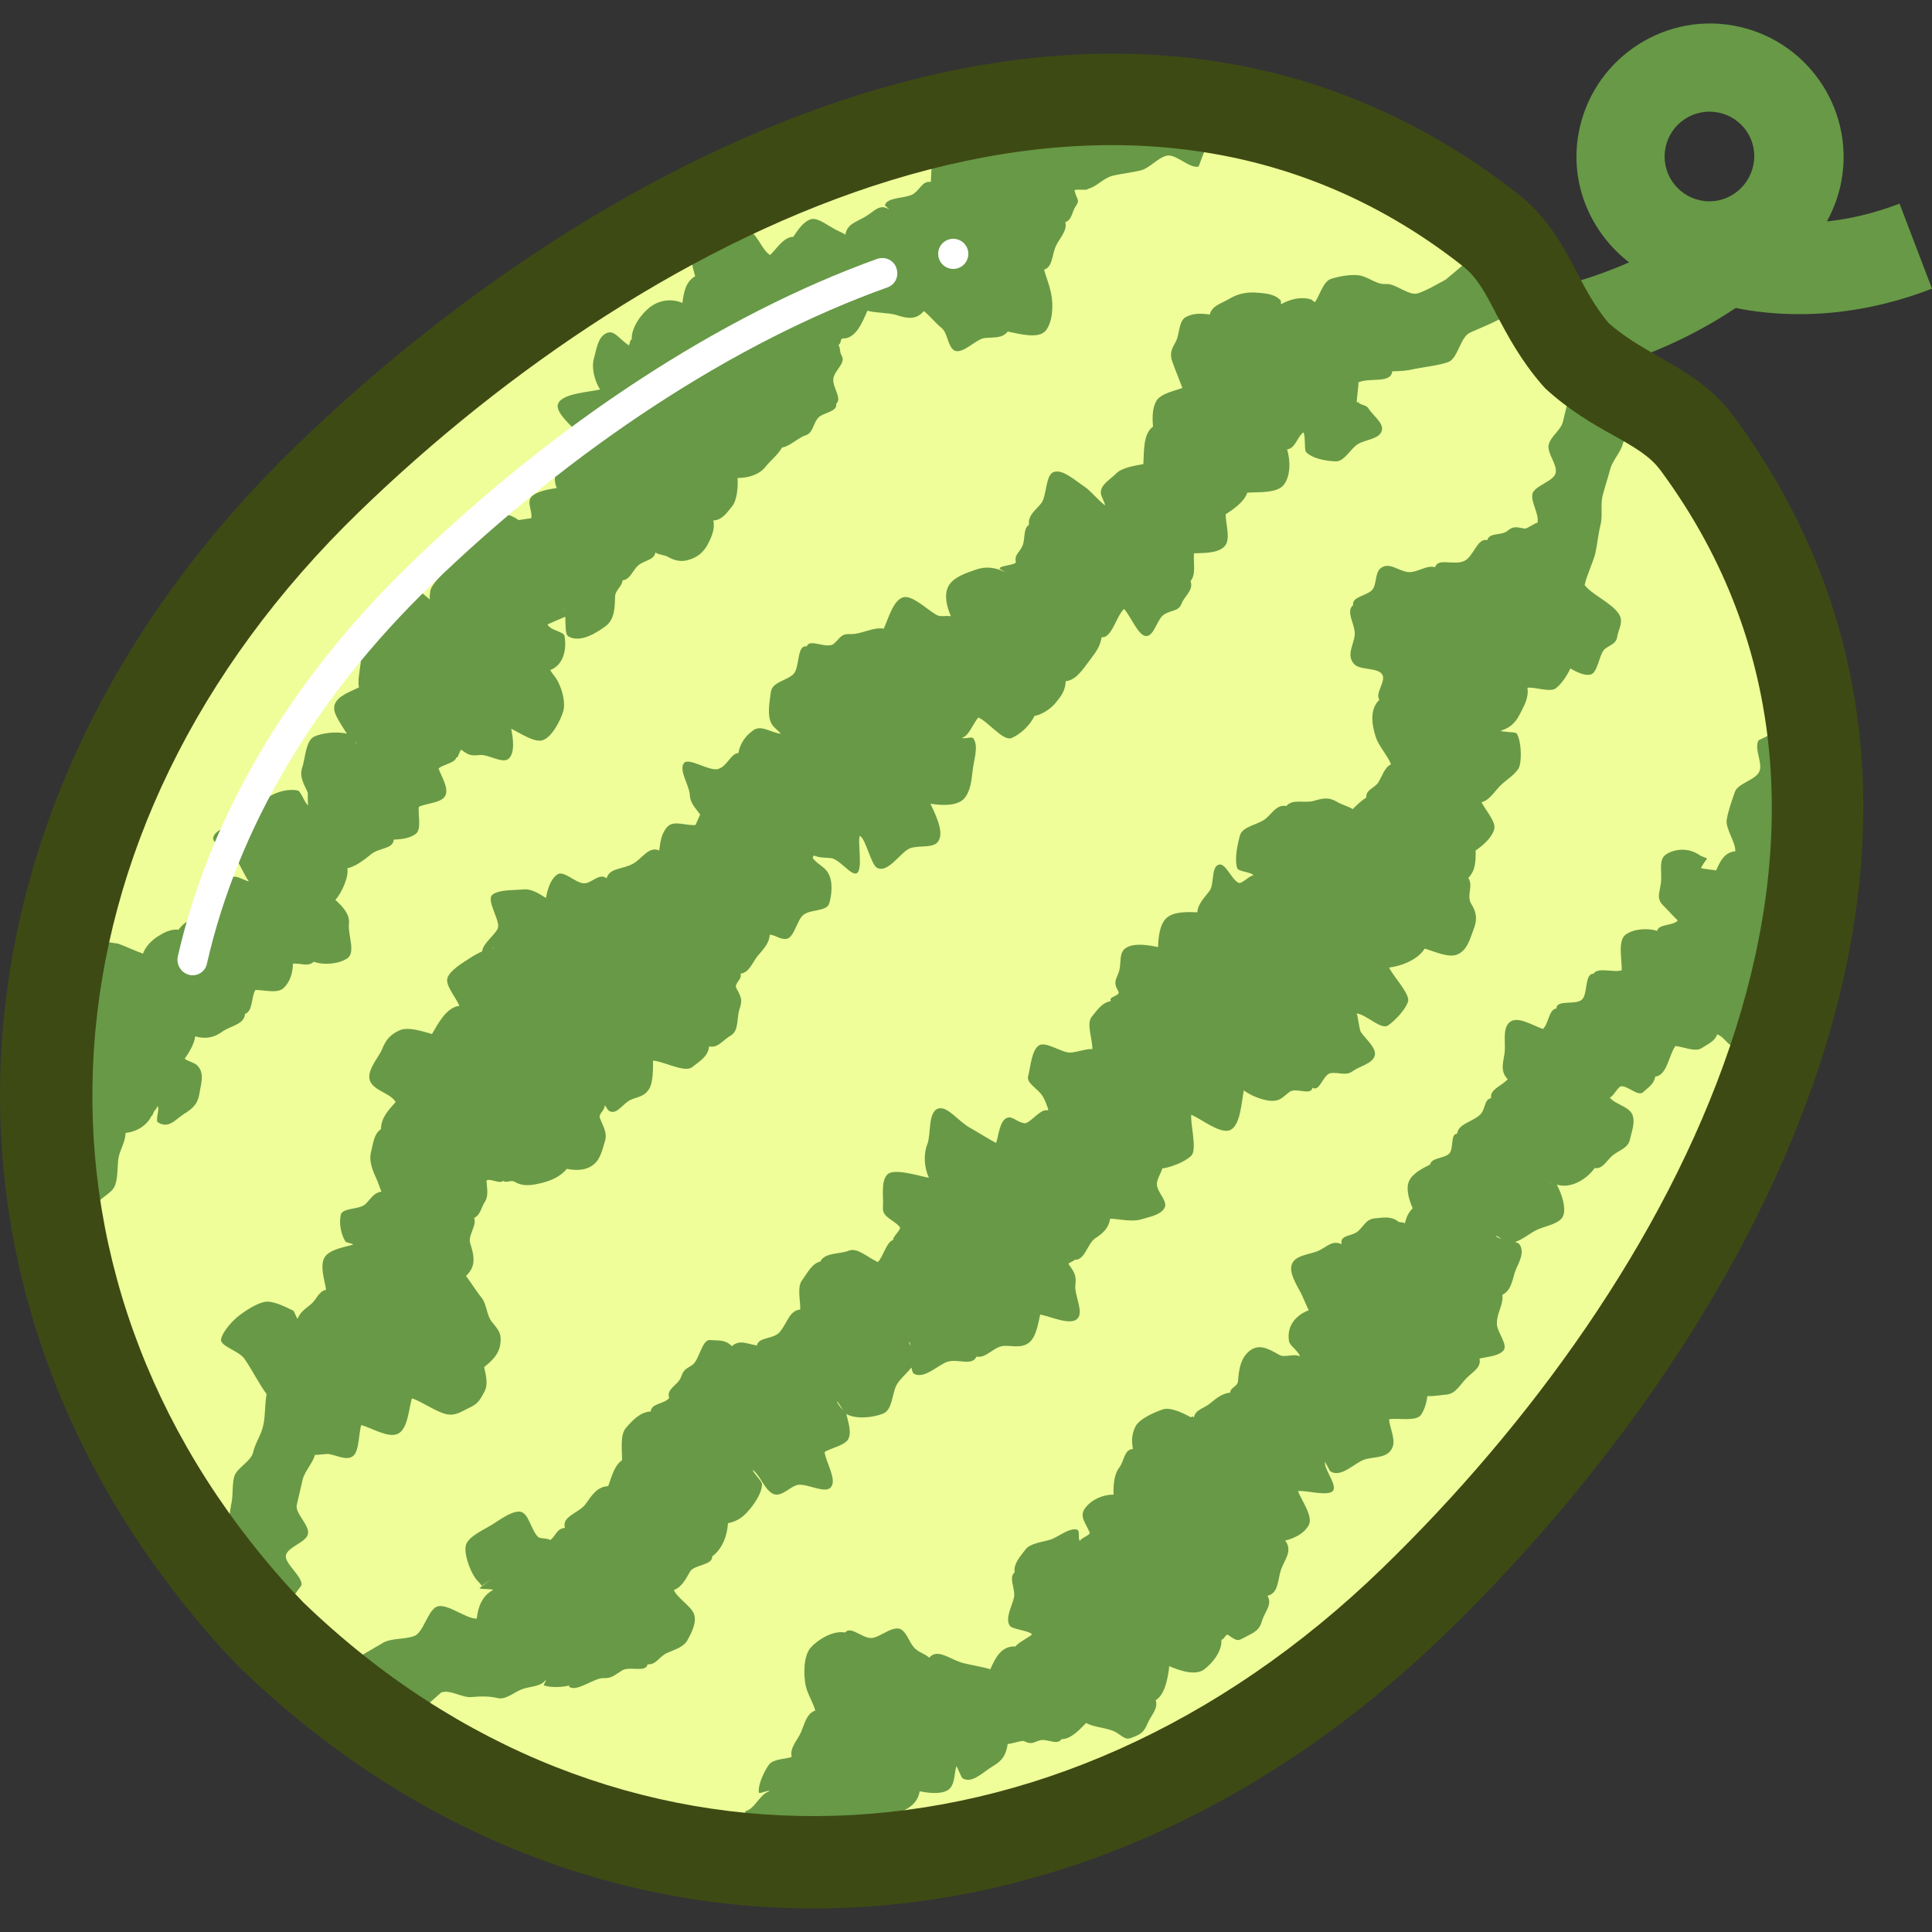
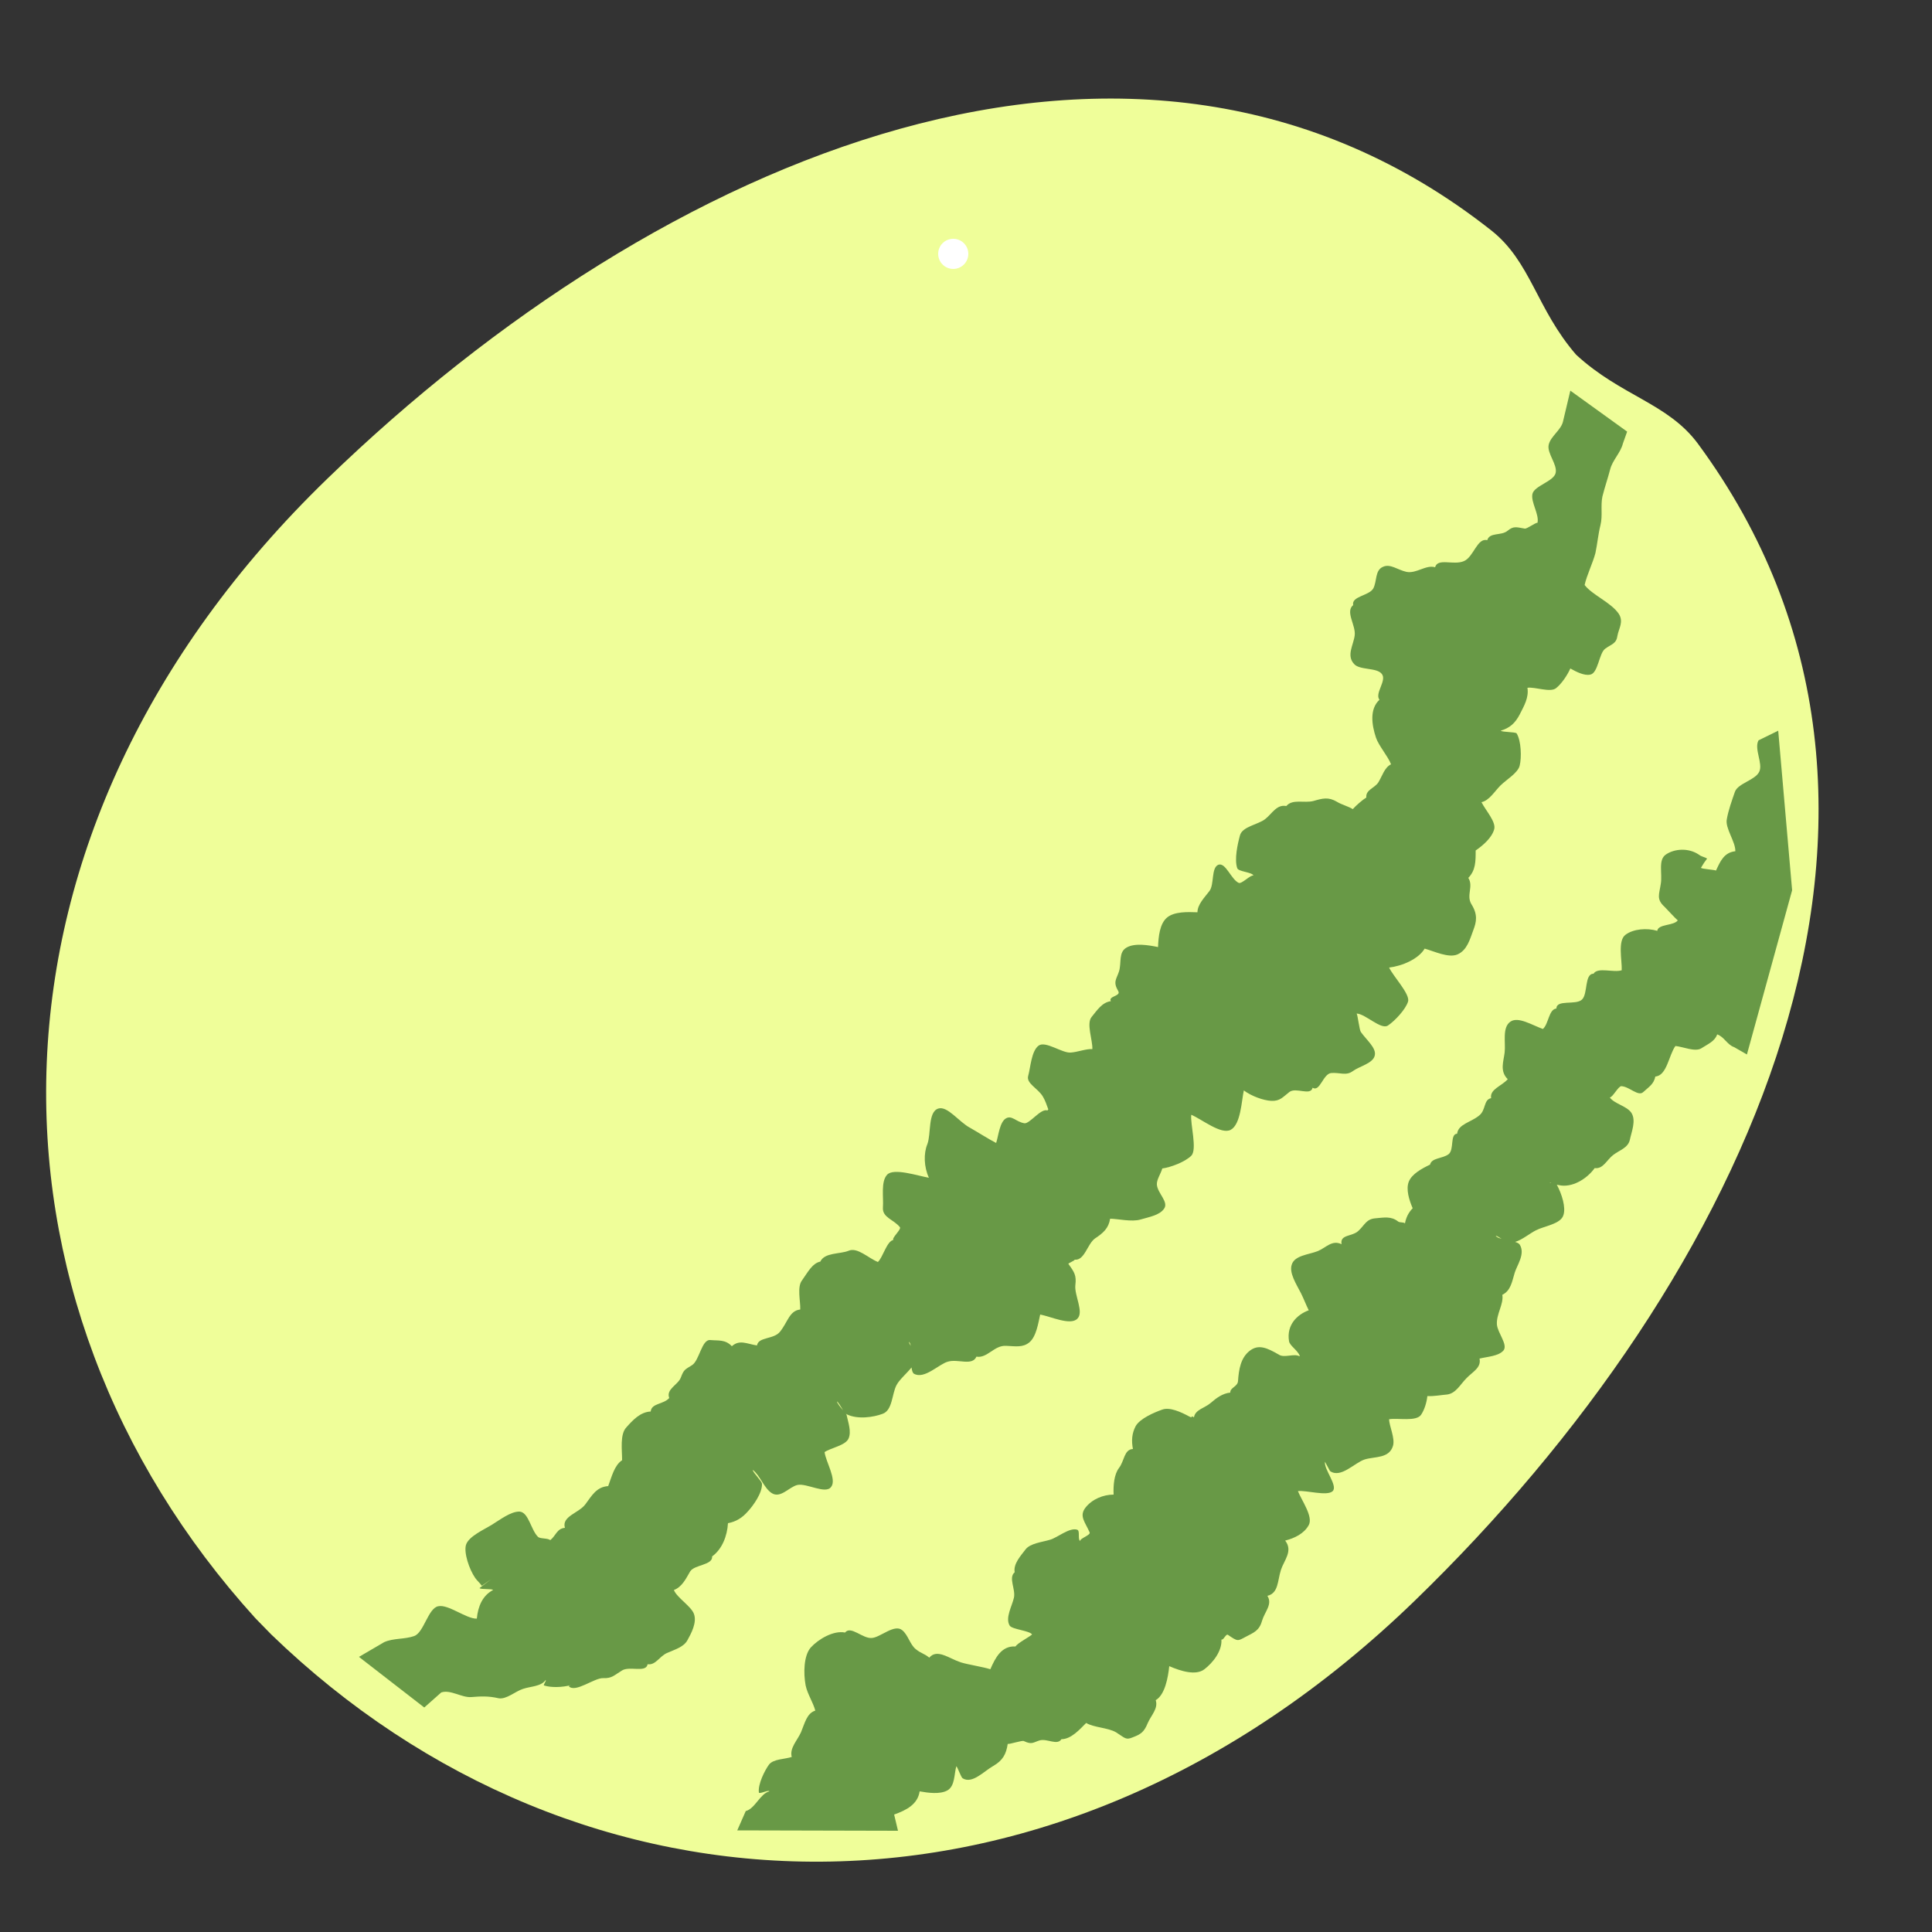
<svg xmlns="http://www.w3.org/2000/svg" version="1.1" id="Layer_1" x="0px" y="0px" viewBox="0 0 500 500" style="enable-background:new 0 0 500 500;" xml:space="preserve">
  <rect x="0" y="0" width="500" height="500" fill="#333333" stroke="none" />
  <style type="text/css">
	.st0{fill:#689946;}
	.st1{fill:none;stroke:#689946;stroke-width:3;stroke-miterlimit:10;}
	.st2{fill:#00FFFF;}
	.st3{fill:#54665F;}
	.st4{fill:#434D42;}
	.st5{fill:#54665F;stroke:#434D42;stroke-width:2;stroke-linecap:round;stroke-linejoin:round;stroke-miterlimit:10;}
	.st6{fill:#748C8B;}
	.st7{fill:#EFC11E;}
	.st8{fill:none;stroke:#434D42;stroke-linecap:round;stroke-linejoin:round;stroke-miterlimit:10;}
	.st9{fill:none;stroke:#FFFFFF;stroke-linecap:round;stroke-linejoin:round;stroke-miterlimit:10;}
	.st10{fill:#748C8B;stroke:#434D42;stroke-linecap:round;stroke-linejoin:round;stroke-miterlimit:10;}
	.st11{fill:#FFFFFF;}
	.st12{fill:#EFFE99;stroke:#3E4A14;stroke-width:3;stroke-miterlimit:10;}
	.st13{clip-path:url(#SVGID_2_);}
	.st14{fill:none;stroke:#3E4A14;stroke-width:3;stroke-miterlimit:10;}
	.st15{fill:none;stroke:#FFFFFF;stroke-linecap:round;stroke-miterlimit:10;}
	.st16{fill:#EFFE99;}
	.st17{fill:#3E4A14;}
</style>
-   <path class="st0" d="M415,95.5c10.8-3.2,22.7-8.1,34.2-15.8c4.9,1,10.4,1.6,16.5,1.6c10,0,21.6-1.7,34.3-6.6l-8.4-22  c-6.8,2.6-13.1,4-18.8,4.6c1.8-3.3,3.1-6.8,3.8-10.7v0c3.3-18.8-9.3-36.7-28.1-40c-18.7-3.3-36.7,9.3-40,28.1  c-2.3,13.1,3.3,25.6,13.1,33.2c-7.7,3.4-15.1,5.6-21.7,7L415,95.5z M442.4,52.1c-6.4,0-11.6-5.2-11.6-11.6s5.2-11.6,11.6-11.6  S454,34,454,40.4S448.8,52.1,442.4,52.1z" />
  <path class="st16" d="M70.2,423c79.5,76.9,201.4,82.8,295.9-8.7c86.4-83.7,142.9-205.1,73.3-299.5c-7.8-10.5-19.9-12.3-31.5-23  c-10.3-11.9-11.7-24.1-22-32.2C293.8-13,170.6,40.7,84.7,123.9c-94.5,91.5-92.9,213-18.6,294.9L70.2,423z" />
  <path class="st0" d="M455.1,191.6c-1.2,2.2,1.2,6,0.2,8.1c-1,2.2-5.5,3-6.3,5.2c-0.8,2.3-1.7,4.8-2.1,7.1c-0.5,2.3,2.3,5.9,2.2,8.3  c-2.9,0.3-3.9,2.6-5,5c-0.3-0.2-3.6-0.4-3.9-0.7c0,0,0.8-1.3,0.8-1.3c0,0,0.8-1.1,0.8-1.1c-0.6-0.4-1.5-0.5-2.1-1  c-2.8-1.9-6.4-1.5-8.5-0.1c-2.2,1.4-0.9,5-1.4,7.7c-0.4,2.7-1.2,3.9,1,5.9c0.5,0.5,2.8,3,3.4,3.5c-1,1.4-5.1,0.9-5.3,2.7  c-2.7-0.8-6.2-0.5-8.2,1c-2.1,1.5-0.9,6.6-1,9.2c-2.1,0.7-6.2-0.9-7.3,0.9c-2.4,0-1.4,5.2-3,6.7c-1.6,1.5-6.6-0.1-6.6,2.3  c-2,0.2-2,4-3.5,5.3c-2.8-1-6.4-3.3-8.4-1.9c-2.2,1.5-1.2,5.4-1.5,8c-0.3,2.4-1.3,4.8,0.8,6.9c-1.6,1.8-4.7,2.6-4.3,4.9  c-2,0.4-1.3,3.1-3.1,4.5c-2.2,1.8-5.4,2.2-5.7,4.7c-1.9,0.1-0.7,4.1-2.2,5.3c-1.6,1.2-4.4,0.9-4.8,2.7c-2.1,1-4.7,2.4-5.5,4.4  c-0.8,2,0.1,4.8,1,6.9c-1.1,1.1-1.7,2.4-2,3.9c-0.5-0.4-1.3-0.1-1.8-0.5c-1.8-1.4-3.6-1-5.9-0.8c-2.3,0.2-2.7,1.7-4.3,3.2  c-1.6,1.6-4.9,0.9-4.4,3.5c-2.5-1.2-4,0.9-6.2,1.8c-2.3,0.9-6,1.1-6.7,3.5c-0.7,2.1,1.1,4.9,2.4,7.4c0.7,1.4,1.3,3,2,4.4  c-3,1.1-5.8,3.8-5.1,8c0.2,1.2,2.1,2.2,2.8,3.8c0,0-0.1,0-0.1,0.1c-1.4-0.8-3.9,0.5-5.3-0.4c-3.1-1.8-5.3-2.8-7.6-1  c-2.3,1.8-2.8,4.8-3,7.8c-0.1,1.5-2.1,1.7-2,3c-2,0.2-3.6,1.4-5.1,2.7c-1.5,1.3-4,1.7-4.3,3.7c-1.2-0.7,0,0.4-1.2-0.2  c-2.2-1.2-5.1-2.5-7-1.8c-2,0.7-5.8,2.3-6.9,4.3c-1,1.9-1.1,3.8-0.7,5.9c-2.3,0.1-2.2,3.1-3.6,4.9c-1.3,1.7-1.5,4.6-1.4,6.9  c-2.7,0-5.6,1.2-7.3,3.4c-1.7,2.2,0,3.8,1.1,6.4c0.3,0.7-2.7,1.6-2.4,2.2c-0.8-0.3,0-2.6-0.8-2.9c-2-0.7-5.2,2.1-7.1,2.6  c-2,0.6-5.1,0.9-6.3,2.5c-1.2,1.6-3.2,3.7-2.8,5.9c-1.7,1.4,0.3,4.4-0.2,6.6c-0.5,2.2-2.3,5.2-1.1,7.2c0.6,1,5.2,1.3,5.8,2.3  c-0.8,0.7-3.7,2.2-4.3,3.1c-3.6-0.2-5.2,2.9-6.5,5.9c-1.8-0.6-5.8-1.2-7.7-1.8c-3-1-6.1-3.6-8.1-1.2c-1.5-1.2-2-1-3.5-2.2  c-1.5-1.2-2-3.7-3.5-4.9c-2-1.7-5.6,1.8-7.8,2c-2.4,0.3-5.5-3.3-7-1.4c-3-0.6-6.9,1.7-8.9,3.9c-1.8,2.1-1.9,6.6-1.3,9.8  c0.5,2.3,1.9,4.3,2.5,6.5c-2.2,0.7-2.7,3.2-3.7,5.6c-1,2.2-3,4.1-2.4,6.4c-1.8,0.6-4.8,0.5-5.9,2c-1.1,1.5-2.9,5.1-2.6,7.2  c0.1,0.5,2.6-0.8,2.7-0.3c-2.4,0.6-3.7,4.5-6.1,5.1l-2.2,5l41.6,0.1l-1-4.2c3.1-1.1,6.1-2.6,6.6-6c2.2,0.4,5.2,0.8,7.1-0.2  c2.1-1.1,1.8-4.3,2.4-6.3c0.3,0.2,1.2,2.8,1.6,3.1c2.5,1.6,5.5-1.8,8-3.2c2.4-1.4,3.3-3,3.7-5.7c0.4,0.2,3.8-1,4.2-0.7  c2.1,1,2.4,0.3,4.1-0.2c2-0.5,4.5,1.4,5.6-0.3c2.5,0,4.7-2.5,6.4-4.2c2,1.2,5.6,1.2,7.7,2.4c2.4,1.5,2.5,2.1,4.4,1.3  c2.1-0.8,2.9-1.4,3.8-3.6c0.9-2.1,2.8-3.8,2.1-6c2.4-1.4,3.2-5.9,3.5-8.8c3,1.3,6.9,2.5,9.1,0.8c2.2-1.7,4.6-4.7,4.4-7.7  c0.5,0.3,1.2-1.6,1.7-1.2c2.6,1.8,2.5,1.6,4.6,0.5c2.1-1.1,3.5-1.6,4.2-4.1c0.7-2.4,2.8-4.3,1.4-6.5c2.9-0.7,2.6-3.9,3.5-6.7  c0.8-2.5,3.2-4.9,1.1-7.6c2.4-0.6,4.9-1.8,6.1-4c1.2-2.2-1.8-6.3-2.8-8.8c2-0.3,7.6,1.4,9,0c1.4-1.4-2.3-5.6-2-7.6  c0,0,1.3,2.4,1.3,2.4c2.8,2,6.4-2.2,9-3c2.6-0.8,6.3-0.2,7.3-3.5c0.6-2-1-5.2-1-6.9c2.2-0.4,7.1,0.7,8.3-1.2c0.8-1.2,1.4-3,1.6-4.8  c1.7,0.1,3.7-0.3,5.1-0.4c2.3-0.3,3.4-2.6,5-4.2c1.6-1.7,3.9-2.7,3.4-5.1c2-0.5,4.9-0.6,6.2-2.1c1.2-1.5-1.5-4.5-1.7-6.7  c-0.2-2.7,1.8-5.3,1.4-7.7c2.2-1.1,2.5-3.4,3.2-5.7c0.6-2,2.8-4.9,1.3-7.3c-0.2-0.3-0.6-0.5-1.2-0.7c1.8-0.5,3.8-2.2,5.4-3  c2.1-1.1,6.4-1.6,7.1-3.9c0.7-2-0.4-5.5-1.7-7.9c0.1,0,0.3,0.1,0.5,0.1c3.4,0.8,7.3-1.6,9.3-4.4c2.2,0.3,3.1-2.1,4.8-3.4  c1.7-1.3,3.8-1.8,4.3-3.9c0.4-2,1.7-5,0.4-7c-1.2-1.8-4.4-2.3-5.6-4c0.7,0.1,2.2-2.9,3-2.9c2.1,0.1,4.4,2.8,5.7,1.5  c1.4-1.3,2.7-2,3.1-4c3-0.2,3.5-5.6,5.2-7.9c2,0.2,5.1,1.6,6.7,0.6c1.7-1.1,3.5-1.8,4.1-3.6c1.8,0.6,2.6,2.7,4.4,3.3l3.3,1.9  l11.7-42.5l-3.6-41.3L455.1,191.6z M335.8,351.5c0.1,0,0.2-0.1,0.2-0.1C336,351.4,335.9,351.4,335.8,351.5z M387.1,319.8  c0.2,0,0.9,0.4,1.5,0.8C387.9,320.4,387.3,320.2,387.1,319.8z M401.1,306c0.2,0,0.3,0.1,0.4,0.1C401.3,306.1,401.1,306.1,401.1,306z  " />
-   <path class="st0" d="M24.6,312.2c1-2.2,4.5-3.3,5.2-5.5c0.8-2.3,0.5-4.9,0.9-7.2c0.5-2.3,1.7-3.8,1.8-6.3c2.9-0.3,5.6-2,6.7-4.4  c0.2,0.1,0.4-0.6,0.7-1.2c0.5-0.7,0.9-1.3,0.9-1.3c0.6,0.4-0.6,3.6,0,4.1c2.8,1.9,4.6-0.7,6.8-2.1c2.2-1.4,3.5-2.4,4-5.2  c0.4-2.7,1.5-5.5-0.7-7.5c-0.5-0.5-2.6-1.1-3.1-1.6c1-1.4,2.6-4,2.7-5.8c2.7,0.8,5,0.3,7-1.2c2.1-1.5,5.8-1.9,5.9-4.6  c2.1-0.7,1.6-4.5,2.7-6.2c2.4,0,5.7,1,7.3-0.5c1.6-1.5,2.4-3.9,2.4-6.3c2-0.2,3.9,0.9,5.4-0.5c2.8,1,6.7,0.5,8.7-0.9  c2.2-1.5,0.1-6.2,0.4-8.8c0.3-2.4-1.3-4.3-3.5-6.3c1.6-1.8,3.5-5.9,3.1-8.2c2-0.4,4.3-2.1,6.1-3.6c2.2-1.8,5.7-1.3,5.9-3.8  c1.9-0.1,4.1-0.3,5.7-1.5c1.6-1.2,0.5-5.1,0.8-7c2.1-1,6.1-1,6.9-3c0.8-2-1-4.7-1.8-6.9c1.1-1.1,4.3-1.4,4.6-2.9  c0.5,0.4,0.9-2.3,1.4-1.9c1.8,1.4,2.4,1.5,4.7,1.3c2.3-0.2,5.9,2.4,7.5,0.9c1.6-1.6,1.1-5.1,0.6-7.7c2.5,1.2,6.2,3.8,8.3,2.9  c2.3-0.9,4.3-4.8,5.1-7.2c0.7-2.1,0-5.4-1.3-7.9c-0.7-1.4-1.2-1.6-2-3c3-1.1,4.4-4.6,3.7-8.8c-0.2-1.2-3.7-1.4-4.4-3  c0,0,3.6-1.6,4.6-2c0.1,2-0.1,4.6,0.8,5.1c3.1,1.8,7.4-1,9.7-2.7c2.3-1.8,2.3-4.8,2.4-7.8c0.1-1.5,1.9-2.6,1.9-4  c2-0.2,2.6-2.6,4.1-3.9c1.5-1.3,4.1-1.3,4.4-3.3c1.2,0.7,2.2,0.5,3.4,1.2c2.2,1.2,3.9,1.2,5.8,0.5c2-0.7,3.4-2,4.4-3.9  c1-1.9,1.9-4,1.4-6.1c2.3-0.1,3.5-2,4.9-3.7c1.3-1.7,1.5-5,1.4-7.3c2.7,0,5.6-0.8,7.3-3c1.2-1.5,3.3-3.2,4.2-4.9  c1.9-0.2,4.3-2.6,6-3.1c2-0.6,2-2.9,3.2-4.4c1.2-1.6,5.2-1.6,4.8-3.8c1.7-1.4-1.2-4.5-0.7-6.7c0.5-2.2,3.3-3.9,2.1-5.8  c-0.6-1-0.2-1.7-0.8-2.7c0.8-0.7,0.3-0.8,0.9-1.7c3.6,0.2,5.2-4.1,6.6-7.2c1.8,0.6,5.5,0.5,7.4,1.1c3,1,5.2,1.3,7.2-1  c1.5,1.2,3.1,3.2,4.6,4.4c1.5,1.2,1.5,4.3,3,5.6c2,1.7,5.8-2.7,8-3c2.4-0.3,4.6,0.2,6.1-1.7c3,0.6,7.9,2,9.8-0.2  c1.8-2.1,2.1-6.6,1.4-9.8c-0.5-2.3-1.2-3.9-1.8-6c2.2-0.7,2-3.6,3-6c1-2.2,3.1-4.1,2.5-6.3c1.8-0.6,1.7-2.8,2.8-4.3  c1.1-1.5,0-1.8-0.4-3.9c-0.1-0.5,3.5,0.1,3.4-0.4c2.4-0.6,4-2.8,6.4-3.4s4.9-0.8,7.3-1.4c2.4-0.6,4.3-3.2,6.7-3.8  c2.4-0.6,5.9,3.4,8.3,2.8l2.8-7.4l-32.7-1l-39.1,6.4l-0.3,6c-2.2-0.4-2.8,2.1-4.7,3.2c-2.1,1.1-6.6,0.7-7.2,2.8  c-0.3-0.2,1.4,1.3,1.1,1.1c-2.5-1.6-3.8,0.5-6.2,1.9c-2.4,1.4-4.7,1.9-5.1,4.6c-0.4-0.2-1.7-0.9-2.2-1.1c-2.1-1-4.8-3.3-6.6-2.9  c-2,0.5-3.6,2.9-4.7,4.6c-2.5,0-4.3,3.1-6,4.7c-2-1.2-3.1-4.9-5.1-6.1c-2.4-1.5-4.9,2.2-6.8,2.9c-2.1,0.8-7.2-0.6-8.1,1.6  c-0.9,2.1,0,4.8,0.6,7.1c-2.4,1.4-2.9,3.9-3.3,6.9c-3-1.3-6.2-0.6-8.4,1.1c-2.2,1.7-4.9,5.3-4.7,8.4c-0.5-0.3-0.5,1.8-0.9,1.4  c-2.6-1.8-3.7-4.1-5.8-3c-2.1,1.1-2.4,4-3.1,6.5c-0.7,2.4,0.2,5.8,1.6,8c-2.9,0.7-10,1-10.9,3.8c-0.8,2.5,4.8,6.6,6.9,9.4  c-2.4,0.6-5.1,3.2-6.2,5.5c-1.2,2.2-2.1,4.4-1,6.8c-2,0.3-5.1,0.8-6.5,2.2c-1.4,1.4,0.2,3.6-0.1,5.6c0,0-3.2,0.5-3.3,0.5  c-2.8-2-4.7-1.7-7.3-0.9c-2.6,0.8-8.2,0.5-9.2,3.8c-0.6,2,1.4,4,1.5,5.7c-2.2,0.4-3,2.7-4.2,4.6c-1.2,1.8-3.9,3.8-3.7,6  c-0.2-0.1,0,1.4-0.1,1.3c-2-1.5-3-3.1-5.2-2.9c-2.3,0.3-5.5,0-7,1.5c-1.6,1.7-0.3,5.4,0.1,7.8c-2,0.5-3.2,2.4-4.5,4  c-1.2,1.5-1.3,1.9-1.2,4c0.2,2.7-1,5.9-0.5,8.4c-2.2,1.1-5.6,2.2-6.3,4.5c-0.6,2,1.2,4.2,2.6,6.6c0.2,0.3,0.4,0.6,0.6,0.9  c-2.5-0.7-6.7-0.2-8.6,0.8c-2.1,1.1-2.2,5.7-3,8c-0.7,2.1,0.2,3.8,1.4,6.3c0.2,0.4-0.1,2.9,0.2,3.4c-0.8-0.2-1.9-3.6-2.7-3.8  c-3.4-0.8-8.4,1.3-10.4,4.1c-2.2-0.3-3.3,2.2-5,3.5c-1.7,1.3-6,2.4-6.5,4.5c-0.4,2,4.6,3.7,5.9,5.6c1.2,1.8,2.1,4.1,3.3,5.8  c-0.7-0.1-2.7-1.2-3.5-1.2c-2.1-0.1-4.7,1.4-6,2.7c-1.4,1.3-0.7,5.1-1.1,7c-3,0.2-5.9,1.7-7.6,4c-2-0.2-3.7,0.7-5.3,1.7  c-1.7,1.1-3.2,2.6-3.9,4.5c-1.8-0.6-4.7-2-6.5-2.6l-7-1l-6.4,38.1L24.6,312.2z M199.5,110.8c-0.2-0.2-0.3-0.3-0.4-0.4  C199.2,110.4,199.3,110.6,199.5,110.8z M146.2,157.9c-0.2-0.2-0.3-0.3-0.3-0.4C146,157.6,146.1,157.7,146.2,157.9z M92.3,192.5  c-0.1,0-0.3-0.3-0.5-0.6C92,192.1,92.2,192.3,92.3,192.5z M40.6,286.7c0,0-0.2,0.3-0.5,0.8C40.3,287,40.5,286.6,40.6,286.7z" />
-   <path class="st0" d="M78,410.3c0.5-2.2-4.5-5.7-4-7.8c0.5-2.2,5.2-3.3,5.7-5.5c0.5-2.2-3.4-5.4-2.9-7.5c0.5-2.2,1-4.3,1.5-6.5  s2.7-4.4,3.2-6.5c0.5,0.1,3-0.3,3.6-0.2c2.3,0.4,4.7,1.8,6.3,0.5c1.6-1.3,1.4-5.9,2.1-8c2.6,0.7,6.9,3.4,9.4,2.3  c2.7-1.2,2.9-6.7,3.7-9.2c2.4,0.7,6.4,3.6,9,4.1c2.3,0.5,4-0.8,5.9-1.7c2.1-0.9,2.8-2.1,3.8-4c1.1-1.9,0.5-4.2,0-6.5  c2.1-1.7,3.9-3.4,4.2-6.1c0.3-2.5-0.3-3.3-2.2-5.6c-1.4-1.7-1.3-4.6-2.7-6.3c-1.4-1.7-2.7-3.9-4-5.6c2.6-2.4,2.2-5,1.1-8.4  c-0.7-2.1,1.8-4.6,1-6.6c1.7-0.8,1.8-2.7,2.8-4.2c1-1.5,0.5-3.5,0.4-5.5c1-0.6,3.5,1,4.3,0.1c1.1,0.7,1.9-0.4,3.1,0.3  c2.2,1.3,4.7,0.8,7.1,0.2c2.4-0.6,4.7-1.7,6.3-3.6c2.5,0.5,5.1,0.4,6.9-1.1c1.8-1.4,2.3-3.9,3-6.2c0.6-2.2-0.6-3.8-1.4-6  c-0.3-0.9,1.6-2.2,1.2-3.1c0.7,0.3,0.6,1.1,1.4,1.5c2,0.9,3.5-2.2,5.5-3c1.9-0.8,3.3-0.8,4.5-2.5c1.3-1.7,1.2-5.6,1.2-7.6  c2.6,0.1,8.2,3.2,10.1,1.7c2-1.6,4.2-2.8,4.4-5.4c2.4,0.5,3.5-1.6,5.6-2.8c2.2-1.2,1.5-4.6,2.3-6.9c0.7-2.1,0.6-2.8-0.8-5.3  c-0.8-1.3,1.7-2.4,1-3.8c2.3-0.3,3-2.7,4.4-4.5c1.4-1.7,3.1-3.3,3.2-5.6c1.6,0.1,2.5,1.2,4.2,1.1c2.2-0.2,2.8-5,4.6-6.3  c1.9-1.4,6-0.8,6.6-2.9c0.6-2,1.1-5.6-0.3-7.9c-0.9-1.6-3-2.4-4-3.9c0.1-0.2,0.3-0.6,0.3-0.6c1.7,0.7,3.2,0.5,4.6,0.7  c2.2,0.4,5.1,4.6,6.5,3.9c1.7-0.9,0.2-7.9,0.8-9.7c1.6,0.8,2.9,7.5,4.5,8.3c2.9,1.5,6.2-4.3,8.6-5.1c2.7-0.9,6.5,0.3,7.5-2.3  c1-2.4-1-6.4-2.3-9.2c2.9,0.5,6.8,0.6,8.6-1.2c1.7-1.8,2-4.6,2.3-7.2c0.2-2.6,1.7-6.4,0.2-8.5c-0.4-0.6-2.5,0.3-2.9-0.2  c1.7-0.3,3-4,4.2-5.2c2.5,1,6.4,6.2,8.6,5.3c2.2-0.9,4.8-3.3,5.9-5.7c2.1-0.4,4.5-2,5.8-3.8c1.4-1.7,2.2-3,2.3-5.2  c2.8-0.3,4.5-3.2,6.5-5.8c1.6-2.1,2.4-3.3,2.8-5.6c2.6,0.4,3.8-5.5,5.8-7.3c1.7,1.8,3.6,6.8,5.6,7c2.2,0.2,2.9-4.4,4.8-5.6  c1.9-1.2,3.7-0.7,4.5-2.8c0.7-1.9,3.2-3.5,2.3-5.8c1.5-1.7,0.7-4.9,0.9-7.2c2.7-0.1,6.2,0,7.9-1.8c1.7-1.8,0.3-5.6,0.3-8.3  c2-1.3,4.8-3.2,5.6-5.6c3-0.2,7.8,0.2,9.5-2.1c1.7-2.3,1.7-6.1,0.8-9.1c2.1-0.2,2.6-3.2,4.2-4.4c0.6,0.6,0.2,4.5,0.7,5.1  c1.8,1.8,5.4,2.3,7.6,2.4c2.3,0.1,3.8-3.1,5.7-4.4c2.1-1.3,5.6-1.3,6.3-3.5c0.6-2-2.1-3.7-3.6-6c-0.5-0.7-2-0.7-2.5-1.4  c0,0,0.7-0.5,0.7-0.5c0,0-1,0.6-1,0.6c-0.3-0.4,0.6-4.9,0.3-5.2c2.7-1.4,8.5,0.4,8.8-2.9c2.7-0.1,3.6-0.1,6.2-0.7  c2.6-0.5,5.7-0.8,8.3-1.7c2.5-0.9,3.1-6.4,5.6-7.6c2.4-1.1,4.8-2,7.3-3.3l2.9-1.2l-9.1-15.4l-7.4,6.2c-2.3,1.2-4.7,2.7-7.1,3.5  c-2.4,0.8-5.8-2.6-8.3-2.4c-2.4,0.2-4.1-1.6-6.7-2.2c-2-0.4-5.6,0.2-7.6,0.9c-2,0.7-2.9,4.4-4.1,6c-0.3-0.1-0.6-0.5-1-0.7  c-2.5-0.8-5.4-0.1-7.7,1.2c-0.2-0.2,0-0.8-0.2-1c-1.7-1.8-4.4-1.8-6.7-2c-2.3-0.1-4.5,0.4-6.5,1.6c-2,1.2-4.6,1.8-5.1,4.1  c-2.1-0.3-4.2-0.4-6.1,0.6c-2,0.9-1.7,4.6-2.7,6.4c-1,1.8-1.7,3-0.9,5.2c0.7,2,1.9,4.9,2.6,6.8c-2.1,0.8-5.5,1.4-6.7,3.3  c-1.1,1.8-1.1,4.4-0.9,6.7c-2.6,1.9-2.3,6.4-2.5,9.7c-2.1,0.4-5.5,0.9-7,2.4c-1.4,1.5-4.2,2.9-4,5.2c0.1,0.8,1,2.3,1.1,3.1  c-1.9-1.4-3.5-3.6-5.4-4.9c-2.3-1.5-5.4-4.4-7.7-3.8c-2.4,0.5-1.9,6.1-3.4,8.1c-1.5,1.9-3.5,3.1-3.2,5.6c-1.6,1.1-0.9,3.7-1.7,5.5  c-0.8,1.8-2.1,2.2-1.7,4.1c0.2,0.9-4.4,0.9-4.2,1.8c-0.5-0.3,2,1.2,1.5,0.9c-2.8-1.4-5.3-1.5-7.6-0.7c-2.6,0.9-6,2-7.2,4.4  c-1.1,2.2-0.4,5.2,0.7,7.7c-1.2-0.3-2.7,0.3-3.8-0.4c-2.7-1.6-6.3-5.2-8.6-4.5c-2.6,0.8-3.8,5.6-5,8.1c-2.8-0.5-5.7,1.5-8.7,1.4  c-2.4-0.1-2.5,1-4.2,2.5c-1.8,1.5-6.4-1.5-7,0.7c-2.7-0.5-1.7,5.4-3.5,7.2c-1.8,1.7-5.5,2-5.8,4.6c-0.3,2.5-1.2,6.5,0.5,8.7  c0.1,0.2,2,1.9,2.1,2.1c-2.6-0.3-5-2.3-7-1c-2.1,1.4-3.6,3.5-4,6c-1.9,0-2.9,3.4-5.2,4.1c-2.4,0.7-7.7-3.1-8.9-1.5  c-1.4,1.8,1.4,5.8,1.5,8.1c0.1,2.1,1.2,3.2,2.7,5.2c0,0-1.2,2.7-1.2,2.7c-2.2,0.3-5.6-1.3-7.2,0.4c-1.6,1.6-1.9,3.9-2.2,6.2  c-2.8-1.2-4.4,2.2-6.9,3.5c-2.6,1.4-6,1-6.7,3.7c-2-1.5-3.9,1.4-5.9,1.3c-2.3-0.1-5.3-3.6-7-2.2c-1.7,1.3-2.4,3.8-2.8,6  c-1.9-1.2-3.9-2.5-6-2.2c-2.2,0.2-6.1,0-7.8,1.3c-1.8,1.3,1.8,6.4,1.4,8.5c-0.3,1.6-4,4.1-4.1,6.2c-1.1,0.5-2.2,1.1-3.1,1.7  c-1.8,1.2-5.2,3.1-5.9,5.2c-0.6,1.9,2.1,4.9,3.1,7.2c-3.4,0.4-5.5,4.6-7.1,7.3c-2.5-0.7-6-1.9-8.3-1c-2.5,1.1-3.7,2.6-4.6,4.9  c-0.8,2.1-4.6,6-2.9,8.7c1.4,2.3,5,2.7,6.4,5c-1.8,2-3.8,4.1-3.8,7c-1.9,1.3-2,3.8-2.6,6c-0.5,2,0.2,4.2,1.3,6.6  c0.3,0.5,1.2,3.1,1.4,3.6c-2,0.3-2.6,1.7-4.1,3.2c-1.5,1.5-6,0.9-6.4,2.8c-0.5,2,0,5,1.2,6.9c0.3,0.4,1.7,0.4,2,0.8  c-2.3,0.7-6.3,1.2-7.5,3.5c-1.1,2.2,0.1,5.7,0.5,8.2c-1.9,0.3-2.5,2.6-4,3.8c-1.5,1.2-2.7,2-3.4,3.7c-0.2-0.1-0.9-2-1.1-2.1  c-1.9-0.9-5.1-2.6-7.2-2.3c-2.1,0.3-5,2.2-6.6,3.4c-1.8,1.3-4.5,4.3-4.9,6.3c-0.3,1.8,4.7,3,6.1,5.1c2,2.9,3.7,6.4,5.7,9.1  c-0.5,2.4-0.3,5.8-0.9,8.2c-0.5,2.4-2.1,4.5-2.6,6.9c-0.6,2.4-4.3,4-4.9,6.3c-0.6,2.4-0.2,4.9-0.8,7.3l-0.7,4.5L75,414.4L78,410.3z   M246.5,159.8C246.5,159.8,246.4,159.8,246.5,159.8C246.5,159.7,246.5,159.7,246.5,159.8z M127.8,245.3c-0.1,0-0.3,0-0.4,0  C127.6,245.2,127.8,245.2,127.8,245.3z" />
  <path class="st0" d="M114.2,438c2.4-0.8,5.3,1.4,7.8,1.2c2.4-0.2,4.4-0.3,7,0.3c2,0.4,4.4-1.8,6.3-2.4c2-0.7,4.7-0.6,5.9-2.3  c0.3,0.1-0.7,1.3-0.4,1.4c1.9,0.6,4.7,0.5,7-0.1c-0.4,0.1-0.7,0.3-0.6,0.3c1.7,1.8,6.6-2.2,8.9-2.1c2.3,0.1,2.9-0.8,4.9-2  c2-1.2,6.2,0.7,6.6-1.6c2.1,0.3,3-2,5-2.9c2-0.9,4.3-1.5,5.3-3.3c1-1.8,2.5-4.6,1.7-6.8c-0.7-2-4.4-4.2-5.2-6.2  c2.1-0.8,3.1-2.9,4.2-4.8c1.1-1.8,5.9-1.6,5.7-3.9c2.6-1.9,3.9-5.3,4.1-8.6c2.1-0.4,3.7-1.4,5.1-3c1.4-1.5,3.8-4.8,3.7-7.2  c-0.1-0.8-2.3-2.8-2.4-3.6c1.9,1.4,2.9,4.7,4.9,6c2.3,1.5,4.5-1.6,6.7-2.1c2.4-0.5,7.3,2.5,8.7,0.5c1.5-1.9-1.4-6.5-1.7-9  c1.6-1.1,5.4-1.7,6.2-3.5c0.8-1.8-0.1-4.2-0.5-6.1c0-0.1-0.1-0.2-0.2-0.4c0.1,0.1,0.2,0.2,0.2,0.2c2.8,1.4,6.9,0.8,9.3-0.1  c2.6-0.9,2.4-5.1,3.6-7.4c0.7-1.4,2.6-3,3.9-4.6c0.1,0.8,0.3,1.4,0.6,1.6c2.7,1.6,6.5-2.5,8.8-3.1c2.6-0.8,6.3,1.2,7.4-1.3  c2.8,0.5,4.6-3,7.7-2.8c2.4,0.1,4.3,0.5,6-0.9c1.8-1.5,2.3-5,2.8-7.2c2.7,0.5,7.8,2.9,9.6,1.1c1.8-1.7-0.8-6.1-0.5-8.7  c0.3-2.5-0.2-3.3-1.8-5.5c-0.1-0.2,1.8-0.9,1.6-1.1c2.6,0.3,3.3-4.1,5.3-5.5c2.1-1.4,3.5-2.6,3.9-5.1c1.9,0,5.6,0.9,7.9,0.2  c2.4-0.7,4.8-1.1,6-2.7c1.4-1.8-1.6-4-1.8-6.3c-0.1-1.3,1-2.8,1.4-4.2c2.2-0.3,5.9-1.7,7.5-3.3c1.6-1.6-0.3-8.3,0-10.6  c2.8,1.2,7.7,5.2,10.2,3.9c2.6-1.4,2.8-7.4,3.4-10.2c2,1.5,5.1,2.6,7.1,2.7c2.3,0.1,3-1,4.7-2.3c1.7-1.3,5.5,1.1,6-1.1  c1.9,1.2,2.7-3.6,4.8-3.8c2.2-0.2,3.9,0.8,5.6-0.5c1.8-1.3,5.3-2,5.7-4.1c0.4-1.9-2.1-3.9-3.6-6c-0.4-0.5-0.8-4.3-1.1-4.8  c2.3,0.1,6.3,4.3,8.1,3.1c1.8-1.2,4.6-4.2,5.2-6.2c0.6-1.9-3.9-6.6-4.9-8.8c3.4-0.4,7.6-2.2,9.2-4.9c2.5,0.7,6.2,2.5,8.5,1.5  c2.5-1.1,3.2-3.9,4.1-6.3c0.8-2.1,1.2-4-0.5-6.7c-1.4-2.3,0.6-4.6-0.8-6.8c1.9-2,1.9-4.2,1.9-7.1c1.9-1.3,4.2-3.3,4.8-5.5  c0.5-1.9-2.1-4.7-3.3-7c2-0.4,3.4-2.8,4.9-4.3c1.5-1.5,4.6-3.3,5-5.2c0.5-2,0.4-6.4-0.8-8.3c-0.3-0.4-3.8-0.3-4.1-0.7  c2.3-0.7,3.7-1.9,4.9-4.2c1.1-2.2,2.4-4.3,2-6.9c1.9-0.3,5.9,1.3,7.4,0.1c1.4-1.1,2.9-3.3,3.7-5.1c1.6,0.9,3.6,1.9,5.1,1.6  c2.1-0.3,2.3-5.5,3.9-6.7c1.8-1.3,2.9-1.3,3.2-3.4c0.3-1.8,1.7-3.6,0.3-5.7c-2-2.9-6.8-4.8-8.8-7.4c0.5-2.4,2.2-5.9,2.8-8.3  c0.5-2.4,0.7-4.8,1.3-7.2c0.6-2.4,0-5,0.5-7.4c0.6-2.4,1.4-4.7,2-7c0.6-2.4,2.7-4.3,3.3-6.7l1.1-3.1l-14.7-10.6l-1.9,8  c-0.5,2.2-3.2,3.8-3.7,6c-0.5,2.2,2.3,5.1,1.8,7.3c-0.5,2.2-5.5,3.3-6,5.4s1.8,5.3,1.3,7.5c-0.5-0.1-2.7,1.6-3.3,1.5  c-2.3-0.4-2.9-0.7-4.5,0.6c-1.6,1.3-4.6,0.3-5.2,2.4c-2.6-0.7-3.5,4.3-6,5.4c-2.7,1.2-6.8-0.9-7.5,1.6c-2.4-0.7-4.8,1.7-7.4,1.2  c-2.3-0.5-4.2-2.2-6.1-1.3c-2.1,0.9-1.5,3.7-2.5,5.6c-1.1,1.9-5.7,2-5.2,4.3c-2.1,1.7,0.7,5.2,0.4,7.8c-0.3,2.5-2.2,5.2-0.2,7.4  c1.4,1.7,5.9,0.9,7.2,2.6c1.4,1.7-1.9,5-0.6,6.7c-2.6,2.4-2,6.5-0.9,9.8c0.7,2.1,3.1,4.8,3.9,6.9c-1.7,0.8-2.3,3.1-3.3,4.7  c-1,1.5-3.3,1.9-3.1,3.9c-1,0.6-2.7,2.1-3.5,3c-1.1-0.7-3-1.2-4.1-1.9c-2.2-1.3-3.7-0.9-6.1-0.2c-2.4,0.6-5.4-0.6-7,1.3  c-2.5-0.5-3.7,2-5.5,3.4c-1.8,1.4-5.9,1.9-6.5,4.2c-0.6,2.2-1.5,6.2-0.7,8.5c0.3,0.9,3.9,1,4.2,1.9c-0.7-0.3-3,2.2-3.8,1.9  c-2-0.9-3.4-5.4-5.3-4.7c-1.9,0.8-1,5.1-2.3,6.8c-1.3,1.7-3.1,3.5-3.1,5.5c-2.6-0.1-5.9-0.2-7.8,1.3c-2,1.6-2.3,5.1-2.4,7.7  c-2.4-0.5-6-1.1-8.1,0.1c-2.2,1.2-1.3,3.9-2,6.2c-0.7,2.1-1.6,2.7-0.2,5.1c0.8,1.3-2.7,1.3-1.9,2.6c-2.3,0.3-3.6,2.4-5,4.1  c-1.4,1.7,0.3,6,0.2,8.3c-1.6-0.1-3.9,0.8-5.6,0.9c-2.2,0.2-6.5-3.1-8.3-1.8c-1.9,1.4-2.1,5.7-2.7,7.8c-0.6,2,2.5,3.2,3.8,5.4  c0.6,1,1,2.2,1.4,3.3c-0.1,0.1-0.2,0.3-0.2,0.2c0,0,0,0.1,0,0.1c-1.7-0.7-4.6,3.5-6,3.3c-2.2-0.4-3.2-2.1-4.7-1.3  c-1.7,0.9-2,4.6-2.6,6.4c-1.6-0.8-5.1-3-6.7-3.9c-2.9-1.5-5.9-5.8-8.3-5c-2.7,0.9-1.8,6.6-2.8,9.2c-1,2.4-0.9,5.9,0.4,8.7  c-2.9-0.5-9.1-2.6-10.8-0.8c-1.7,1.8-0.9,5.9-1.1,8.5c-0.2,2.6,2.8,3.1,4.4,5.1c0.4,0.6-2.2,2.8-1.7,3.3c-1.7,0.3-2.7,4.5-4,5.7  c-2.5-1-5.3-3.9-7.6-2.9c-2.2,0.9-6.2,0.4-7.3,2.8c-2.1,0.4-3.4,3-4.7,4.8c-1.4,1.7-0.4,5.5-0.5,7.6c-2.8,0.3-3.2,3.2-5.2,5.7  c-1.6,2.1-5.6,1.3-6,3.6c-2.6-0.4-4.5-1.6-6.5,0.2c-1.7-1.8-3.5-1.4-5.6-1.6c-2.2-0.2-2.8,5.3-4.7,6.5c-1.9,1.2-2.1,1.1-2.9,3.2  c-0.7,1.9-3.9,3-3,5.3c-1.5,1.7-4.6,1.3-4.8,3.5c-2.7,0.1-4.7,2.3-6.3,4.1c-1.7,1.8-1.1,5.8-1.1,8.5c-2,1.3-2.7,4.3-3.6,6.7  c-3,0.2-4.2,2.4-5.9,4.7c-1.7,2.3-6.2,3.1-5.3,6.1c-2.1,0.2-2.3,2-3.8,3.2c-0.6-0.6-2.7-0.3-3.2-0.9c-1.8-1.8-2.4-6.3-4.7-6.5  c-2.3-0.1-5.2,2.2-7.2,3.4c-2.1,1.3-6,3-6.7,5.2c-0.6,2,0.8,6.3,2.4,8.6c0.5,0.7,1.2,1.3,1.7,2c0,0,2.4-1.7,2.4-1.7c0,0-3,2.3-3,2.3  c0.3,0.4,3.3,0.1,3.5,0.5c-2.7,1.4-3.9,4.2-4.2,7.4c-2.7,0.1-7.4-3.8-10-3.2c-2.6,0.5-3.7,6.8-6.2,7.7c-2.5,0.9-5.4,0.5-7.8,1.6  l-6.5,3.8l16.9,13.1L114.2,438z M406.9,172.5C406.9,172.5,407,172.5,406.9,172.5C407,172.5,407,172.5,406.9,172.5z M383.7,207.7  C383.7,207.7,383.7,207.7,383.7,207.7C383.7,207.8,383.8,207.8,383.7,207.7z M235.7,348.3c-0.3-0.5-0.5-0.9-0.5-1  C235.5,347.4,235.6,347.8,235.7,348.3z M218.2,365c-0.7-0.8-1.5-1.8-1.6-2.3C216.9,362.8,217.6,364,218.2,365z M148.9,435.7  c0.3-0.1,0.7-0.3,1-0.4C149.9,435.3,149.4,435.5,148.9,435.7z" />
  <g>
-     <path class="st11" d="M49.9,252.4c-0.3,0-0.6,0-0.9-0.1c-2.1-0.5-3.4-2.6-3-4.7c8.3-36.5,29.1-71.6,60.1-101.6   C143.7,109.5,186.7,81.5,227,67c2.1-0.7,4.3,0.3,5,2.4c0.7,2.1-0.3,4.3-2.4,5c-39.4,14.1-81.3,41.5-118.1,77.1   c-29.9,28.9-49.9,62.7-57.9,97.7C53.3,251.1,51.7,252.4,49.9,252.4z" />
-   </g>
+     </g>
  <g>
    <circle class="st11" cx="246.7" cy="65.7" r="3.9" />
  </g>
  <g>
-     <path class="st17" d="M210.5,493.9c-53.1,0-105.4-20.7-148.5-62.4l-4.3-4.5C-25.8,335-17.9,207,76.5,115.5   c82.6-80.1,215.1-145.1,316.6-65.1c7.6,6,11.5,13.5,15,20.1c2.4,4.6,4.7,8.9,8.2,13.1c4.1,3.6,8.3,6,12.8,8.6   c6.5,3.7,13.9,7.8,19.6,15.6c77.1,104.4,8,234.9-74.5,314.9C325.4,470.1,267.5,493.9,210.5,493.9z M78.5,414.7   c79.7,76.9,194.6,73.3,279.3-8.9c75.7-73.4,140-191.8,72-284c-2.8-3.8-6.7-6-12.2-9.1c-5.4-3-11.5-6.5-17.7-12.2l-0.9-1   c-5.5-6.4-8.8-12.6-11.7-18.1c-2.9-5.6-5-9.6-8.7-12.5C289-1.7,168.7,59,93,132.4C8.1,214.6,0.7,329.1,74.9,410.9L78.5,414.7z" />
-   </g>
+     </g>
</svg>